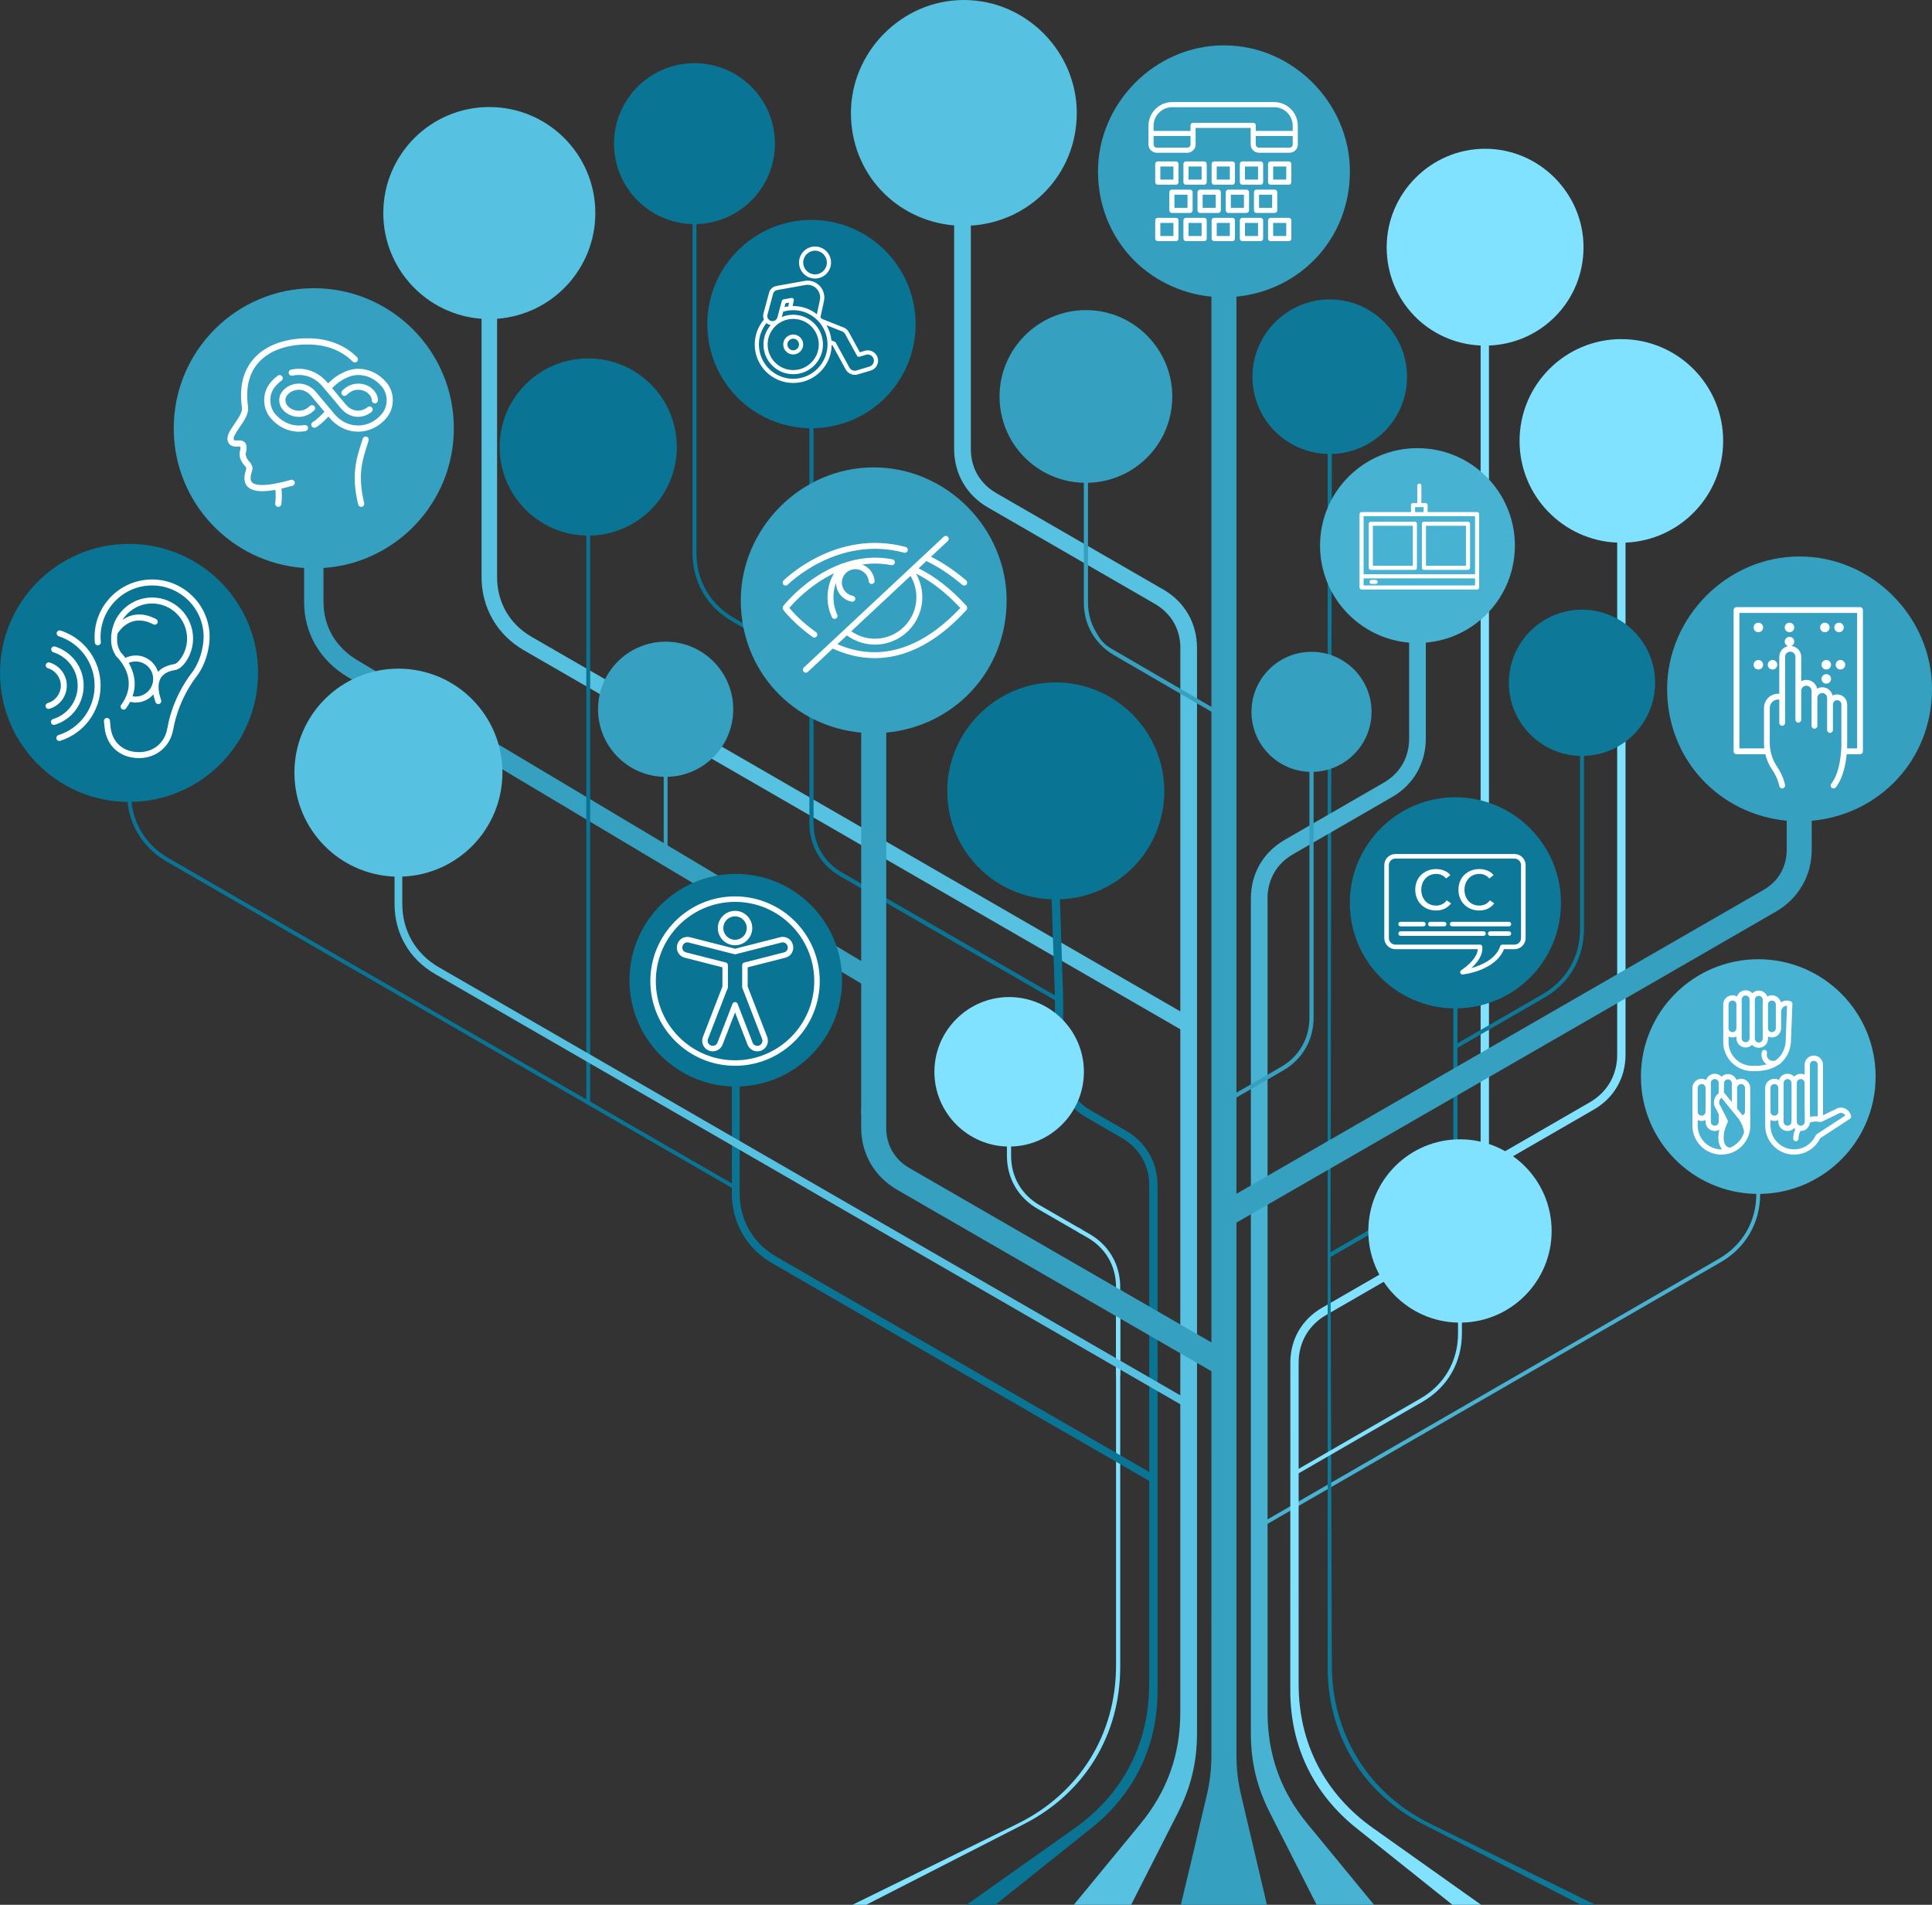
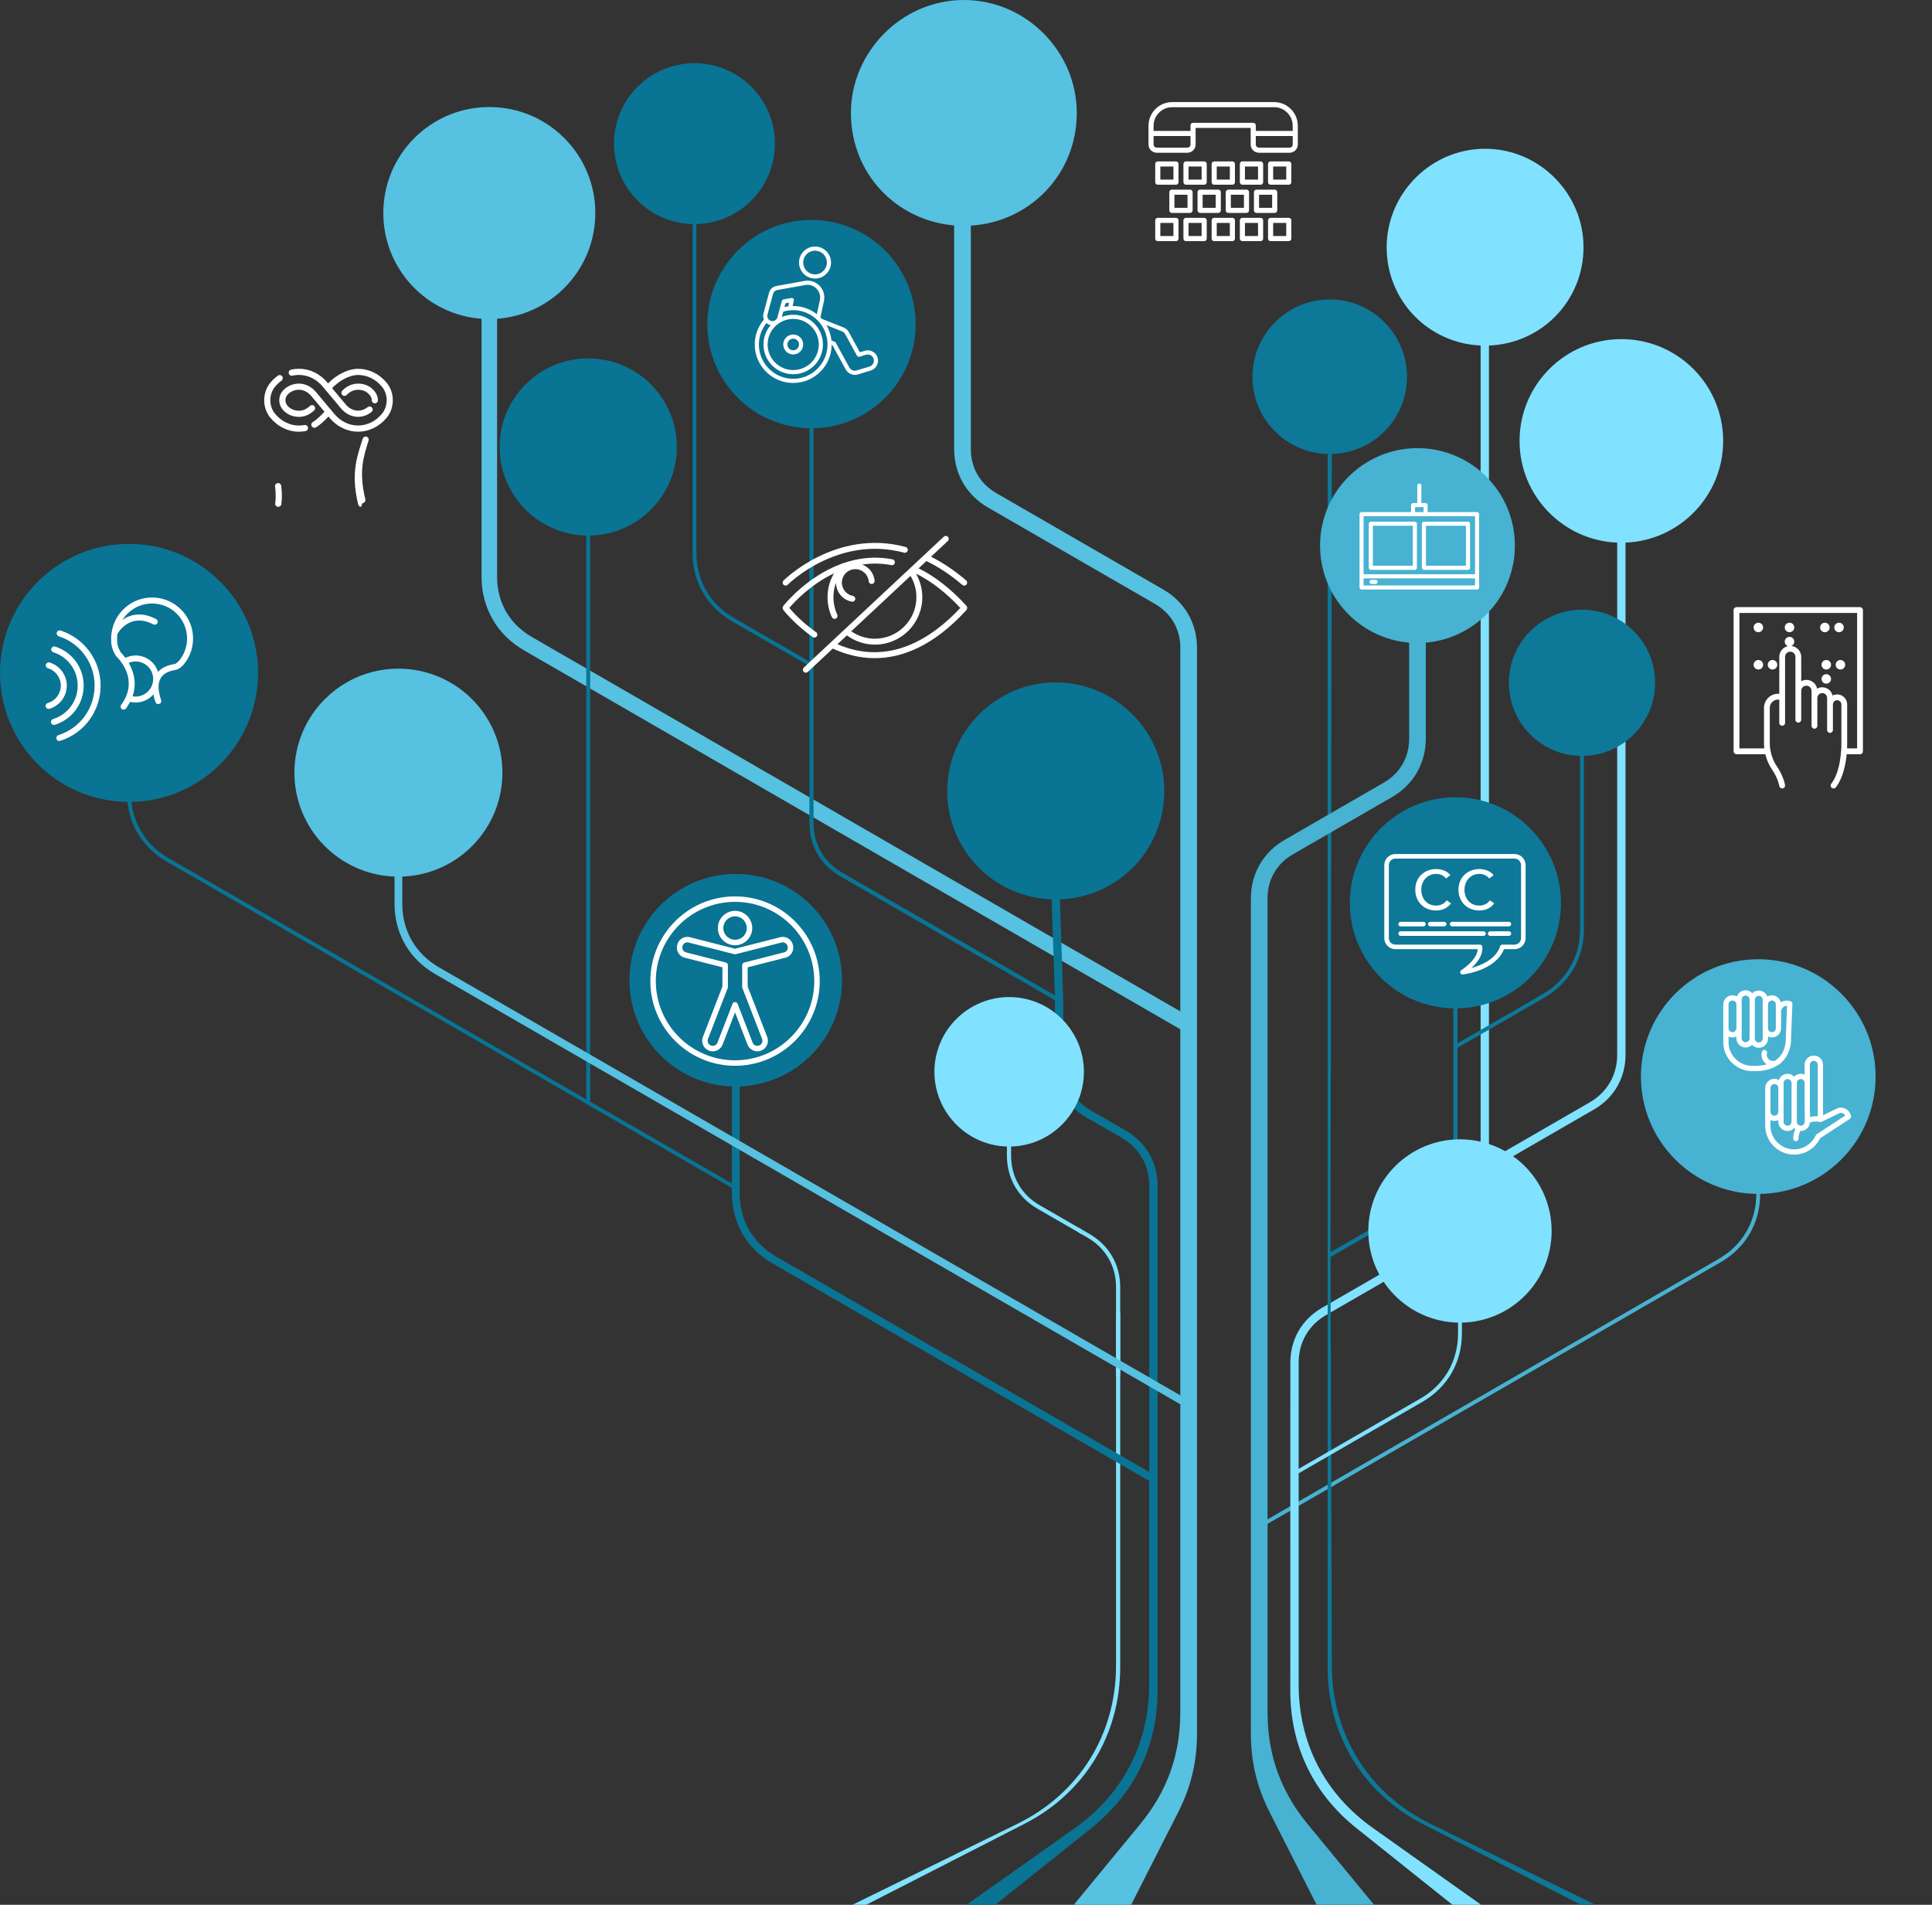
<svg xmlns="http://www.w3.org/2000/svg" id="Layer_1" version="1.1" viewBox="0 0 782.943 771.902">
  <rect x="0" y="0" width="782.943" height="771.902" fill="#333333" stroke="none" />
  <defs>
    <style>
      .st0 {
        fill: #56c1e1;
      }

      .st0, .st1, .st2, .st3, .st4, .st5 {
        fill-rule: evenodd;
      }

      .st6 {
        fill: #fff;
      }

      .st1 {
        fill: #35a0c0;
      }

      .st2 {
        fill: #80e2ff;
      }

      .st3 {
        fill: #0d7898;
      }

      .st4 {
        fill: #097494;
      }

      .st5 {
        fill: #47b2d2;
      }
    </style>
  </defs>
  <path class="st5" d="M712.538,388.722c26.263,0,47.553,21.29,47.553,47.553,0,26-20.867,47.122-46.766,47.543-.007,5.851-1.466,11.297-4.193,16.018-2.732,4.731-6.733,8.726-11.816,11.661l-184.906,106.756-.787-1.356,184.906-106.756c4.846-2.799,8.654-6.594,11.247-11.086,2.583-4.478,3.968-9.656,3.975-15.236-25.899-.421-46.766-21.544-46.766-47.543,0-26.263,21.29-47.553,47.553-47.553Z" />
  <path class="st0" d="M386.67,91.348l-.002.17v90.462c0,4.991,1.251,9.652,3.595,13.711l.005-.004c2.344,4.053,5.752,7.463,10.068,9.954h.014l67.695,39.086-.002.006c3.289,1.899,5.867,4.465,7.616,7.494,1.748,3.029,2.684,6.541,2.684,10.329h-.014l-.014,431.328c-.002,17.217-5.305,32.015-16.238,45.316-8.966,10.908-17.945,21.805-26.924,32.701h23.228c6.263-12.319,13.564-26.678,18.95-37.26,5.341-10.498,7.762-20.592,7.762-32.367v-439.719h-.015c0-5.005-1.246-9.666-3.581-13.71-2.334-4.043-5.745-7.451-10.072-9.95h-.014l-30.932-17.859-17.465-10.084-19.298-11.142.002-.006c-3.296-1.903-5.874-4.465-7.618-7.481v-.013c-1.739-3.016-2.669-6.529-2.669-10.332v-90.551c23.955-1.462,42.932-20.873,42.932-45.669S415.869,0,390.597,0s-45.759,21.149-45.759,45.759,18.398,43.597,41.831,45.589Z" />
  <path class="st2" d="M437.023,499.401l3.695,2.134c3.679,2.124,6.571,5.006,8.537,8.412v.005c1.966,3.406,3.016,7.348,3.016,11.598v36.045h1.691v-36.045c0-4.547-1.131-8.776-3.248-12.445l-.002.002c-2.117-3.667-5.214-6.76-9.149-9.032l-4.54-2.622v1.947Z" />
  <path class="st2" d="M351.027,771.902c20.785-10.644,44.561-22.812,64.024-32.752,24.486-12.505,38.911-36.076,38.911-63.564v-143.45h-1.691v142.85c0,27.88-14.873,51.76-39.894,64.057-22.307,10.963-44.622,21.911-66.937,32.859h5.587Z" />
  <path class="st0" d="M480.393,418.295l-268.055-154.761c-5.446-3.144-9.739-7.432-12.675-12.517v-.013c-2.943-5.096-4.515-10.956-4.515-17.232v-104.591c-22.256-1.611-39.814-20.178-39.814-42.845,0-23.726,19.235-42.962,42.962-42.962s42.962,19.235,42.962,42.962c0,22.668-17.557,41.234-39.814,42.845v104.591c0,5.184,1.27,9.978,3.648,14.101l.006-.004c2.389,4.14,5.908,7.643,10.388,10.23l268.054,154.763-3.148,5.432Z" />
-   <path class="st1" d="M127.162,116.794c31.347,0,56.758,25.411,56.758,56.758,0,30.024-23.312,54.598-52.823,56.619v13.678c0,5,1.235,9.595,3.527,13.562v.017c2.333,4.043,5.787,7.488,10.168,10.102l124.174,74.123v-26.846c-14.766-.416-26.609-12.517-26.609-27.383,0-15.13,12.267-27.395,27.396-27.395s27.395,12.265,27.395,27.395c0,14.867-11.843,26.967-26.608,27.383v27.786l86.246,51.483-4.026,6.731-211.996-126.545c-5.52-3.295-9.912-7.7-12.925-12.92l-.007.005c-2.989-5.177-4.603-11.107-4.603-17.497v-13.678c-29.511-2.021-52.823-26.595-52.823-56.619,0-31.346,25.411-56.758,56.758-56.758Z" />
  <path class="st4" d="M51.688,324.977c.472,4.512,1.839,8.727,4.008,12.482v.003c2.731,4.731,6.732,8.723,11.816,11.659l229.077,132.257v2.167c0,6.006,1.497,11.601,4.301,16.453v.007c2.799,4.848,6.897,8.941,12.102,11.945l152.719,88.174-.007,82.448c-.002,23.866-10.61,44.395-30.075,58.204-14.636,10.383-29.279,20.755-43.924,31.125h11.648c12.586-10.048,26.873-21.455,38.909-31.063,17.544-14.005,26.842-33.331,26.842-55.778v-204.656h-.005c0-4.7-1.17-9.075-3.358-12.863-2.189-3.791-5.391-6.989-9.457-9.338h-.007l-14.277-8.242c-3.542-2.045-6.327-4.825-8.226-8.111l-.002.002c-1.89-3.274-2.897-7.075-2.897-11.177v-25.347l-1.332-40.872c23.505-.89,42.286-19.937,42.286-43.942s-19.687-43.977-43.977-43.977-43.977,19.971-43.977,43.977,18.783,43.052,42.288,43.942l1.33,38.92-46.907-27.083-39.344-22.715c-3.676-2.122-6.567-5.004-8.534-8.412-1.966-3.406-3.016-7.351-3.016-11.603v-63.618l.392-.679-.392-.226v-95.506c22.921-.451,41.365-19.028,41.365-42.2s-18.898-42.211-42.21-42.211-42.211,19.04-42.211,42.211,18.444,41.749,41.365,42.2v94.53l-30.556-17.642c-4.846-2.797-8.654-6.594-11.247-11.085v-.002c-2.592-4.49-3.975-9.685-3.975-15.28V90.806c17.644-.419,31.818-14.852,31.818-32.596,0-18.007-14.598-32.605-32.605-32.605s-32.606,14.598-32.606,32.605c0,17.744,14.174,32.178,31.819,32.596v133.247c0,5.871,1.459,11.334,4.192,16.066h.001c2.733,4.731,6.733,8.726,11.816,11.659l31.343,18.097v63.687c0,4.545,1.13,8.774,3.248,12.441,2.115,3.664,5.214,6.76,9.154,9.034l87.09,50.281v25.356c0,4.688,1.172,9.063,3.363,12.859v.007c2.186,3.786,5.391,6.984,9.467,9.338l14.272,8.24v.002c3.547,2.05,6.334,4.827,8.228,8.108,1.897,3.284,2.908,7.082,2.908,11.175h-.007l-.009,116.094-151.147-87.265c-4.721-2.727-8.433-6.427-10.96-10.802h-.002c-2.52-4.365-3.866-9.426-3.866-14.887v-43.276c23.061-.828,41.502-19.781,41.502-43.044,0-23.792-19.286-43.078-43.076-43.078s-43.076,19.286-43.076,43.078c0,23.264,18.441,42.216,41.503,43.044v39.298l-57.427-33.156v-229.372c19.465-.42,35.116-16.329,35.116-35.896,0-19.83-16.076-35.906-35.906-35.906s-35.906,16.076-35.906,35.906c0,19.567,15.654,35.478,35.121,35.896v228.463l-169.288-97.739c-4.842-2.796-8.651-6.594-11.245-11.089l-.001.001c-2.029-3.516-3.319-7.466-3.781-11.703,28.426-.523,51.31-23.726,51.31-52.278,0-28.878-23.412-52.29-52.291-52.29S0,243.816,0,272.695c0,28.678,23.087,51.96,51.688,52.282Z" />
  <path class="st2" d="M549.718,740.86c12.96,10.349,25.925,20.695,38.889,31.041h11.635c-14.403-10.218-30.441-21.596-43.894-31.142-19.467-13.811-30.073-34.347-30.073-58.209v-130.371c0-4.093,1.014-7.893,2.908-11.175,1.897-3.286,4.683-6.064,8.223-8.108h.007l53.164-30.688-.002-.002c4.068-2.349,7.271-5.549,9.46-9.34,2.193-3.798,3.363-8.171,3.363-12.861v-5.822l35.754-20.647,6.767-3.908c4.073-2.351,7.279-5.549,9.465-9.335v-.007c2.193-3.798,3.363-8.171,3.363-12.859v-207.532c22-.887,39.564-19,39.564-41.217,0-22.784-18.47-41.253-41.252-41.253s-41.255,18.469-41.255,41.253c0,22.217,17.564,40.329,39.564,41.217v207.532c0,4.104-1.009,7.903-2.899,11.177h-.002c-1.897,3.286-4.681,6.063-8.223,8.106l-40.843,23.589V140.024c21.304-.822,38.322-18.086,38.322-39.853s-17.858-39.886-39.887-39.886-39.885,18.162-39.885,39.886,16.884,38.893,38.069,39.844v339.991c0,4.107-1.009,7.907-2.901,11.184-1.894,3.281-4.678,6.054-8.223,8.101h-.007l-18.398,10.617-34.763,20.07v.002c-4.071,2.351-7.274,5.549-9.46,9.333-2.189,3.789-3.356,8.163-3.356,12.866l-.024,132.892c-.005,22.453,9.29,41.777,26.832,55.788Z" />
  <path class="st3" d="M538.034,183.966l-.005,491.811c-.003,27.48,14.406,51.035,38.873,63.547,21.253,10.87,42.515,21.724,63.778,32.577h5.869c-22.312-10.944-44.623-21.89-66.927-32.852-25.019-12.299-39.799-36.182-39.889-64.054l-.54-165.603,39.052-22.543c3.939-2.275,7.037-5.367,9.154-9.032l.002.002c2.117-3.667,3.246-7.898,3.246-12.445v-40.76l35.232-20.34v-.002c5.087-2.937,9.087-6.929,11.818-11.658v-.002c2.731-4.731,4.19-10.194,4.19-16.064v-70.222c16.004-.416,28.849-13.52,28.849-29.623,0-16.366-13.268-29.634-29.636-29.634s-29.633,13.268-29.633,29.634c0,16.103,12.844,29.207,28.846,29.623v70.222c0,5.597-1.383,10.792-3.973,15.282h-.002c-2.595,4.494-6.403,8.293-11.242,11.086h-.005l-34.445,19.889v-14.174c23.237-.452,41.934-19.283,41.934-42.767s-19.154-42.78-42.779-42.78-42.778,19.294-42.778,42.78,18.697,42.315,41.934,42.767v56.745c0,4.25-1.05,8.192-3.018,11.598v.005c-1.966,3.408-4.856,6.288-8.532,8.412l-38.215,22.058.533-323.481c16.908-.449,30.475-14.153,30.475-31.31s-14.021-31.32-31.319-31.32-31.322,14.164-31.322,31.32,13.566,30.861,30.475,31.31Z" />
  <path class="st5" d="M533.564,771.902h23.27c-8.825-10.725-18.782-22.827-26.909-32.709-10.94-13.301-16.248-28.114-16.248-45.335v-329.841h-.014c.002-3.789.935-7.3,2.686-10.328,1.753-3.036,4.327-5.603,7.602-7.495h.014l27.488-15.87,12.691-7.327c4.327-2.497,7.738-5.907,10.072-9.95v-.015c2.344-4.058,3.595-8.716,3.595-13.697v-38.917c20.221-1.716,36.101-18.67,36.101-39.334,0-21.804-17.676-39.48-39.48-39.48s-39.48,17.676-39.48,39.48c0,20.665,15.877,37.618,36.1,39.334v38.917c0,3.808-.928,7.322-2.665,10.334l-.007-.004c-1.748,3.029-4.327,5.596-7.616,7.495l-40.181,23.197.005.006c-4.336,2.505-7.747,5.91-10.075,9.944-2.334,4.042-3.583,8.703-3.583,13.709h-.012v338.32c0,11.758,2.409,21.828,7.731,32.312,5.357,10.551,12.627,24.869,18.915,37.253Z" />
-   <path class="st1" d="M348.998,296.893v152.456l-.079-.046v1.942l.079.045v5.7c0,5.274,1.332,10.218,3.825,14.538,2.483,4.301,6.104,7.924,10.692,10.577l-.005.007,127.422,73.569-.017,155.608c-.002,5.702-.56,10.57-1.849,16.121-3.443,14.841-6.981,29.668-10.521,44.491h34.871c-3.64-15.472-8.007-34.032-10.449-44.422-1.323-5.626-1.895-10.558-1.895-16.332v-215.694l179.168-103.257,39.447-22.776c4.571-2.638,8.187-6.259,10.677-10.57l.009.005c2.495-4.32,3.825-9.268,3.825-14.556v-11.678c27.332-2.489,48.744-24.634,48.744-53.444s-24.029-53.672-53.671-53.672-53.671,24.909-53.671,53.672,21.264,50.796,48.459,53.419v11.703c0,3.508-.849,6.732-2.44,9.485v.02c-1.591,2.756-3.961,5.105-7.003,6.861l-213.544,123.105v-39.026l11.799-6.815,7.061-4.076c3.935-2.272,7.035-5.365,9.152-9.032v.002c2.117-3.667,3.248-7.898,3.248-12.442v-99.589c13.045-.446,23.486-11.162,23.486-24.317,0-13.437-10.893-24.333-24.333-24.333s-24.33,10.895-24.33,24.333c0,13.157,10.441,23.872,23.486,24.317v99.589c0,4.248-1.05,8.192-3.016,11.598v.003c-1.966,3.406-4.856,6.288-8.537,8.412l-18.016,10.402V120.223c25.813-2.546,45.977-23.459,45.977-50.796s-22.854-51.047-51.047-51.047-51.047,23.711-51.047,51.047,20.166,48.251,45.977,50.796v166.239l-24.634-14.354-13.069-7.607-2.612-1.51c-3.679-2.123-4.722-3.861-6.688-7.27v-.004c-1.968-3.406-3.018-7.349-3.018-11.599v-48.469c18.941-.45,34.156-15.802,34.156-34.989s-15.669-35-35.001-35-35,15.812-35,35,15.217,34.54,34.156,34.989v48.469c0,4.547,1.129,8.777,3.248,12.445v-.001c2.117,3.664,5.217,6.757,9.154,9.032l39.308,22.811v255.595l-81.625-47.127-40.726-23.515h-.019c-3.023-1.744-5.386-4.093-6.984-6.86-1.591-2.755-2.44-5.987-2.44-9.508v-160.098c27.373-2.557,48.797-24.733,48.797-53.627s-24.117-53.864-53.865-53.864-53.865,24.971-53.865,53.864,21.423,51.07,48.794,53.627Z" />
  <path class="st2" d="M438.243,498.157l-16.944-9.78c-3.679-2.124-6.57-5.006-8.537-8.412v-.002c-1.966-3.406-3.016-7.35-3.016-11.598v-36.048h-1.691v36.048c0,4.545,1.131,8.776,3.248,12.443h0c2.117,3.664,5.217,6.76,9.151,9.029l11.754,6.786,6.035,3.483v-1.947Z" />
  <path class="st0" d="M480.467,570.308l-304.178-175.616.002-.002c-5.209-3.009-9.308-7.102-12.104-11.943v-.007c-2.802-4.855-4.3-10.45-4.3-16.453v-11.055c-22.549-.829-40.577-19.367-40.577-42.118,0-23.279,18.872-42.15,42.149-42.15s42.151,18.871,42.151,42.15c0,22.752-18.027,41.29-40.577,42.118v11.055c0,5.461,1.348,10.519,3.866,14.887h.004c2.528,4.38,6.237,8.08,10.952,10.802h.006l304.175,175.616-1.571,2.717Z" />
  <path class="st2" d="M408.962,464.633c16.683,0,30.291-13.61,30.291-30.293s-13.607-30.291-30.291-30.291-30.293,13.607-30.293,30.291,13.607,30.293,30.293,30.293Z" />
  <path class="st2" d="M591.653,461.696c20.515,0,37.146,16.628,37.146,37.143,0,20.252-16.207,36.715-36.359,37.134v4.391c0,5.87-1.459,11.33-4.191,16.064-2.734,4.731-6.736,8.726-11.818,11.66l-51.444,29.705-.787-1.359,51.444-29.702c4.846-2.798,8.654-6.594,11.247-11.086,2.59-4.487,3.975-9.685,3.975-15.282v-4.391c-20.152-.419-36.356-16.882-36.356-37.134,0-20.515,16.628-37.143,37.144-37.143Z" />
  <g>
    <path class="st6" d="M297.875,363.25c-18.927,0-34.325,15.398-34.325,34.325s15.399,34.326,34.325,34.326,34.326-15.398,34.326-34.326-15.399-34.325-34.326-34.325ZM297.875,429.679c-17.701,0-32.103-14.402-32.103-32.104s14.402-32.103,32.103-32.103,32.104,14.402,32.104,32.103-14.402,32.104-32.104,32.104Z" />
    <path class="st6" d="M297.875,383.061c3.846,0,6.974-3.128,6.974-6.973s-3.128-6.974-6.974-6.974-6.973,3.128-6.973,6.974,3.128,6.973,6.973,6.973ZM297.875,371.336c2.621,0,4.752,2.132,4.752,4.752s-2.131,4.751-4.752,4.751-4.751-2.131-4.751-4.751,2.131-4.752,4.751-4.752Z" />
    <path class="st6" d="M321.339,382.986l-.043-.17c-.475-1.859-2.147-3.158-4.067-3.158-.349,0-.698.044-1.033.13l-18.32,4.671-18.319-4.671c-.337-.086-.685-.13-1.033-.13-1.921,0-3.593,1.299-4.069,3.163l-.041.165c-.572,2.24.787,4.528,3.027,5.1l15.321,3.907v7.785c-.017.039-.035.078-.051.119l-7.866,20.314c-.412,1.065-.384,2.228.079,3.276.463,1.047,1.304,1.851,2.367,2.262.43.167.882.262,1.345.284.067.003.134.004.2.004,1.767,0,3.355-1.079,3.995-2.733l5.046-13.03,5.047,13.03c.665,1.718,2.364,2.819,4.194,2.73.462-.022.915-.117,1.344-.283,1.062-.412,1.903-1.215,2.369-2.265.462-1.048.489-2.211.078-3.274l-7.865-20.307c-.015-.041-.033-.081-.052-.124v-7.787l15.32-3.906c1.085-.277,1.998-.96,2.57-1.924.572-.964.735-2.091.459-3.176ZM318.969,385.028c-.269.454-.698.775-1.208.905l-16.156,4.12c-.493.125-.837.569-.837,1.077v8.909c0,.17.039.337.114.489.003.007.082.166.086.173l7.867,20.313c.198.511.183,1.071-.038,1.574-.225.506-.628.893-1.139,1.091-.206.079-.422.125-.643.135-.915.044-1.702-.487-2.019-1.312l-6.083-15.706c-.166-.427-.577-.71-1.036-.71s-.87.282-1.036.71l-6.082,15.707c-.318.824-1.107,1.356-2.02,1.311-.222-.01-.439-.056-.643-.136-.51-.198-.914-.585-1.137-1.089-.224-.505-.237-1.065-.039-1.575l7.864-20.308.085-.167c.078-.155.118-.326.118-.5v-8.909c0-.508-.344-.951-.837-1.077l-16.157-4.12c-1.054-.269-1.692-1.345-1.423-2.401l.041-.164c.224-.875,1.011-1.487,1.915-1.487.163,0,.326.021.484.061l18.593,4.741c.18.046.369.046.549,0l18.596-4.742c1.028-.264,2.133.393,2.396,1.421l.042.168c0,.001.001.002.001.004.13.509.053,1.04-.216,1.494Z" />
  </g>
  <g>
-     <path class="st6" d="M84.841,255.842c-1.266-12.793-12.732-22.177-25.493-20.904-6.197.613-11.784,3.602-15.733,8.417-3.948,4.815-5.785,10.879-5.171,17.076.065.667.682,1.154,1.327,1.087.667-.066,1.154-.66,1.087-1.327-.55-5.551,1.095-10.985,4.633-15.299,3.538-4.314,8.543-6.992,14.096-7.541,11.435-1.132,21.706,7.268,22.84,18.729.548,5.545-1.514,12.625-4.927,16.869-7.375,9.843-9.263,19.727-9.585,21.749-.049.104-.084.216-.102.335-.902,5.861-5.489,9.762-11.444,9.762-.066,0-.133,0-.2-.001-6.401-.095-10.761-4.035-11.379-10.283l-.246-2.489c-.065-.666-.669-1.151-1.327-1.087-.667.066-1.154.66-1.087,1.327l.246,2.488c.738,7.462,6.138,12.356,13.757,12.47.077.001.153.001.23.001,6.975,0,12.582-4.671,13.789-11.47.058-.117.097-.244.115-.38.014-.105,1.48-10.699,9.149-20.934,3.809-4.733,6.04-12.38,5.426-18.596Z" />
    <path class="st6" d="M46.954,265.766c.059.093.132.181.212.255.128.117,1.161,1.09,2.256,2.699.015.027.016.057.033.083.02.031.052.048.075.077,2.306,3.465,4.765,9.71-.421,16.765-.397.539-.281,1.299.258,1.695.217.159.469.236.718.236.373,0,.74-.171.978-.494.665-.905,1.21-1.799,1.669-2.68.677.163,1.366.279,2.072.291.053.001.107.001.161.001,2.864,0,5.441-1.278,7.193-3.294.193.985.468,2.018.838,3.106.214.634.9.974,1.539.757.634-.216.974-.905.757-1.539-1.31-3.853-1.374-6.842-.19-8.886,1.432-2.469,4.389-3.043,5.81-3.319l.405-.081c2.371-.516,4.322-3.753,4.527-4.103,1.567-2.585,2.396-5.557,2.396-8.596,0-9.155-7.449-16.604-16.604-16.604-8.296,0-15.169,6.121-16.391,14.081-.011.058-.024.112-.026.17-.11.771-.187,1.552-.187,2.353,0,1.747,0,3.922,1.922,7.026ZM54.963,282.27c-.039,0-.079-.001-.12-.001-.383-.006-.76-.047-1.132-.113,1.922-5.47.327-10.271-1.546-13.525.915-.391,1.902-.593,2.915-.58,1.899.031,3.672.801,4.992,2.166,1.321,1.365,2.03,3.162,1.998,5.061-.065,3.88-3.242,6.992-7.108,6.992ZM61.635,244.562c7.818,0,14.179,6.36,14.179,14.178,0,2.595-.707,5.132-2.055,7.354-.651,1.11-1.999,2.766-2.957,2.975l-.352.07c-1.385.269-4.333.862-6.411,3.112-.44-1.378-1.187-2.65-2.222-3.721-1.771-1.831-4.148-2.863-6.696-2.905-1.491-.017-2.957.317-4.293.959-.85-1.154-1.592-1.928-1.888-2.22-1.483-2.446-1.483-4.061-1.483-5.623,0-.657.06-1.298.147-1.931.8-1.338,5.597-8.456,14.537-3.789.591.309,1.327.081,1.637-.513.309-.594.079-1.327-.514-1.636-6.07-3.17-10.62-1.776-13.617.334,2.513-3.983,6.941-6.642,11.987-6.642Z" />
    <path class="st6" d="M27.076,277.842c0-4.292-2.873-8.147-6.986-9.374-.649-.193-1.318.175-1.509.816-.192.642.173,1.317.815,1.509,3.094.922,5.254,3.821,5.254,7.049,0,3.25-2.18,6.154-5.303,7.061-.643.187-1.013.861-.825,1.504.154.53.638.875,1.164.875.111,0,.225-.016.339-.049,4.151-1.207,7.051-5.069,7.051-9.391Z" />
    <path class="st6" d="M33.908,277.842c0-7.272-4.656-13.636-11.585-15.836-.642-.203-1.322.151-1.523.789-.203.638.15,1.321.789,1.523,5.917,1.879,9.893,7.314,9.893,13.524,0,6.258-4.013,11.706-9.986,13.556-.639.198-.998.878-.799,1.517.161.521.641.854,1.158.854.118,0,.239-.018.359-.055,6.994-2.167,11.694-8.546,11.694-15.873Z" />
    <path class="st6" d="M24.549,255.522c-.641-.206-1.322.142-1.529.779-.207.637.142,1.321.778,1.528,8.7,2.827,14.545,10.87,14.545,20.013,0,9.214-5.9,17.276-14.68,20.063-.638.203-.991.884-.789,1.523.163.517.641.847,1.156.847.121,0,.245-.019.367-.057,9.792-3.107,16.371-12.099,16.371-22.375,0-10.197-6.518-19.167-16.219-22.32Z" />
  </g>
  <g>
    <path class="st6" d="M330.293,112.877c3.577,0,6.487-2.911,6.487-6.488s-2.91-6.487-6.487-6.487-6.488,2.91-6.488,6.487,2.911,6.488,6.488,6.488ZM330.293,101.588c2.647,0,4.8,2.153,4.8,4.8s-2.153,4.801-4.8,4.801-4.801-2.154-4.801-4.801,2.154-4.8,4.801-4.8Z" />
    <path class="st6" d="M355.665,144.948c-.321-1.067-1.042-1.946-2.029-2.477-.988-.53-2.119-.644-3.184-.325l-1.999.601-4.482-8.195c-.012-.023-.03-.051-.047-.077-.098-.163-.204-.317-.313-.453-.077-.102-.158-.201-.251-.3-.064-.068-.132-.132-.188-.183-.495-.469-1.091-.813-1.728-.996l-8.249-3.274c-.037-.015-.076-.011-.114-.02-.197-.222-.389-.449-.599-.659.002-.009.009-.015.011-.024l1.413-6.579c.382-1.779.045-3.605-.949-5.142-.993-1.538-2.52-2.595-4.3-2.977-1.012-.218-2.048-.2-3.016.044l-10.782,1.932c-.048.005-.094.013-.14.023l.122.834-.21-.819c-.042.007-.051.011-.091.024-.197.042-.39.094-.561.161-.083.031-.161.068-.285.127-.121.058-.24.116-.343.18-.12.072-.231.154-.334.234-.08.061-.158.121-.243.196-.112.103-.215.214-.342.36-.047.053-.092.105-.133.161-.111.147-.208.303-.306.482-.012.019-.055.096-.064.116-.152.306-.262.619-.312.877l-2.229,8.258c-.223.825-.143,1.677.19,2.454-2.395,2.817-3.72,6.369-3.72,10.084,0,8.598,6.995,15.593,15.593,15.593,8.53,0,15.474-6.887,15.582-15.392l.344.137,5.364,9.806c.087.161.191.304.335.497.039.06.08.119.12.167.144.173.305.325.455.454.025.026.097.095.125.118.155.125.323.231.506.341.057.039.114.076.169.105.119.063.245.114.371.161l.374-.759-.249.81c.083.036.167.071.263.101.09.026.182.044.345.075.002,0,.085.018.086.018.119.027.239.052.366.064.086.009.175.007.26.007l.129.001c.063.002.125.004.187.004.077,0,.154-.003.229-.01.134-.012.267-.04.4-.071l.136-.027c.092-.014.184-.031.27-.058l5.246-1.579c2.209-.665,3.466-3.004,2.801-5.214ZM311.015,127.502l2.241-8.311c.034-.169.093-.337.173-.498.002-.003.049-.085.051-.087.049-.091.101-.178.163-.26.001-.001.092-.105.092-.106.056-.065.113-.129.167-.179.041-.036.085-.068.144-.113.055-.043.11-.086.18-.129.059-.037.124-.066.245-.123.03-.015.058-.03.105-.047.101-.04.204-.065.379-.107l11.036-1.977c.774-.193,1.552-.207,2.309-.044,1.338.287,2.488,1.084,3.237,2.243.75,1.16,1.004,2.534.717,3.873l-1.222,5.691c-2.647-2.072-5.97-3.32-9.585-3.32-.08,0-.159.008-.238.01l.485-2.26c.059-.275-.022-.561-.218-.763-.194-.203-.478-.294-.754-.245l-3.217.576c-.322.058-.581.296-.666.61l-1.796,6.654c-.3,1.11-1.444,1.772-2.559,1.47-.534-.144-.983-.49-1.261-.975-.279-.485-.353-1.047-.208-1.582ZM321.448,129.234c5.715,0,10.365,4.649,10.365,10.365s-4.649,10.365-10.365,10.365-10.365-4.649-10.365-10.365,4.649-10.365,10.365-10.365ZM319.457,124.145c-.518.066-1.032.154-1.54.272l.411-1.525,1.454-.26-.325,1.514ZM321.448,153.505c-7.667,0-13.906-6.238-13.906-13.906,0-3.177,1.087-6.222,3.059-8.683.417.354.902.625,1.444.771.093.025.188.038.282.056-1.821,2.112-2.931,4.854-2.931,7.855,0,6.645,5.407,12.052,12.052,12.052s12.052-5.406,12.052-12.052-5.407-12.052-12.052-12.052c-1.639,0-3.2.331-4.626.926l.586-2.173c1.305-.396,2.66-.607,4.04-.607,7.667,0,13.906,6.238,13.906,13.906s-6.238,13.906-13.906,13.906ZM352.377,148.546l-5.289,1.586c-.051.008-.102.016-.15.027l-.105.023c-.058.013-.116.03-.183.035-.066.006-.132.001-.198,0-.004-.001-.089-.003-.093-.003l-.189.002c-.056-.006-.11-.02-.166-.032l-.226-.045c-.03-.006-.062-.01-.083-.017-.028-.008-.054-.021-.081-.033l-.115-.048c-.002-.002-.077-.03-.08-.031-.06-.023-.122-.044-.185-.081-.016-.01-.091-.06-.107-.069-.101-.061-.203-.12-.261-.165-.018-.018-.076-.075-.096-.092-.099-.086-.197-.173-.276-.27-.025-.04-.05-.078-.112-.16-.058-.077-.119-.153-.166-.24l-5.51-10.073c-.094-.173-.245-.307-.428-.38l-1.328-.527c-.236-2.239-.958-4.33-2.042-6.185l5.952,2.362c.03.012.059.021.089.03.387.105.754.315,1.072.618.04.035.079.072.109.103.049.053.093.109.148.18.076.096.143.194.191.273.01.019.024.041.038.063l4.792,8.761c.191.349.599.516.983.404l2.654-.798c1.324-.4,2.715.354,3.111,1.671.397,1.319-.352,2.716-1.671,3.112Z" />
    <path class="st6" d="M321.448,143.644c2.23,0,4.044-1.815,4.044-4.044s-1.815-4.044-4.044-4.044-4.044,1.815-4.044,4.044,1.815,4.044,4.044,4.044ZM321.448,137.242c1.3,0,2.357,1.058,2.357,2.357s-1.058,2.357-2.357,2.357-2.357-1.058-2.357-2.357,1.058-2.357,2.357-2.357Z" />
  </g>
  <g>
    <path class="st6" d="M476.56,65.412h-7.375c-.572,0-1.035.463-1.035,1.035v7.375c0,.571.463,1.035,1.035,1.035h7.375c.572,0,1.035-.463,1.035-1.035v-7.375c0-.571-.463-1.035-1.035-1.035ZM475.526,72.787h-5.305v-5.305h5.305v5.305Z" />
    <path class="st6" d="M487.991,65.412h-7.373c-.572,0-1.035.463-1.035,1.035v7.375c0,.571.463,1.035,1.035,1.035h7.373c.572,0,1.035-.463,1.035-1.035v-7.375c0-.571-.463-1.035-1.035-1.035ZM486.957,72.787h-5.304v-5.305h5.304v5.305Z" />
    <path class="st6" d="M499.423,65.412h-7.374c-.572,0-1.035.463-1.035,1.035v7.375c0,.571.463,1.035,1.035,1.035h7.374c.572,0,1.035-.463,1.035-1.035v-7.375c0-.571-.463-1.035-1.035-1.035ZM498.389,72.787h-5.305v-5.305h5.305v5.305Z" />
    <path class="st6" d="M510.854,65.412h-7.374c-.572,0-1.035.463-1.035,1.035v7.375c0,.571.463,1.035,1.035,1.035h7.374c.572,0,1.035-.463,1.035-1.035v-7.375c0-.571-.463-1.035-1.035-1.035ZM509.82,72.787h-5.305v-5.305h5.305v5.305Z" />
    <path class="st6" d="M522.285,65.412h-7.373c-.572,0-1.035.463-1.035,1.035v7.375c0,.571.463,1.035,1.035,1.035h7.373c.572,0,1.035-.463,1.035-1.035v-7.375c0-.571-.463-1.035-1.035-1.035ZM521.251,72.787h-5.304v-5.305h5.304v5.305Z" />
    <path class="st6" d="M476.56,88.275h-7.375c-.572,0-1.035.463-1.035,1.035v7.374c0,.571.463,1.035,1.035,1.035h7.375c.572,0,1.035-.463,1.035-1.035v-7.374c0-.571-.463-1.035-1.035-1.035ZM475.526,95.649h-5.305v-5.305h5.305v5.305Z" />
    <path class="st6" d="M487.991,88.275h-7.373c-.572,0-1.035.463-1.035,1.035v7.374c0,.571.463,1.035,1.035,1.035h7.373c.572,0,1.035-.463,1.035-1.035v-7.374c0-.571-.463-1.035-1.035-1.035ZM486.957,95.649h-5.304v-5.305h5.304v5.305Z" />
    <path class="st6" d="M499.423,88.275h-7.374c-.572,0-1.035.463-1.035,1.035v7.374c0,.571.463,1.035,1.035,1.035h7.374c.572,0,1.035-.463,1.035-1.035v-7.374c0-.571-.463-1.035-1.035-1.035ZM498.389,95.649h-5.305v-5.305h5.305v5.305Z" />
    <path class="st6" d="M510.854,88.275h-7.374c-.572,0-1.035.463-1.035,1.035v7.374c0,.571.463,1.035,1.035,1.035h7.374c.572,0,1.035-.463,1.035-1.035v-7.374c0-.571-.463-1.035-1.035-1.035ZM509.82,95.649h-5.305v-5.305h5.305v5.305Z" />
    <path class="st6" d="M522.285,88.275h-7.373c-.572,0-1.035.463-1.035,1.035v7.374c0,.571.463,1.035,1.035,1.035h7.373c.572,0,1.035-.463,1.035-1.035v-7.374c0-.571-.463-1.035-1.035-1.035ZM521.251,95.649h-5.304v-5.305h5.304v5.305Z" />
    <path class="st6" d="M473.867,77.878v7.374c0,.571.463,1.035,1.035,1.035h7.375c.572,0,1.035-.463,1.035-1.035v-7.374c0-.571-.463-1.035-1.035-1.035h-7.375c-.572,0-1.035.463-1.035,1.035ZM475.936,78.913h5.305v5.305h-5.305v-5.305Z" />
    <path class="st6" d="M485.299,77.878v7.374c0,.571.463,1.035,1.035,1.035h7.373c.572,0,1.035-.463,1.035-1.035v-7.374c0-.571-.463-1.035-1.035-1.035h-7.373c-.572,0-1.035.463-1.035,1.035ZM487.368,78.913h5.304v5.305h-5.304v-5.305Z" />
    <path class="st6" d="M496.73,77.878v7.374c0,.571.463,1.035,1.035,1.035h7.374c.572,0,1.035-.463,1.035-1.035v-7.374c0-.571-.463-1.035-1.035-1.035h-7.374c-.572,0-1.035.463-1.035,1.035ZM498.799,78.913h5.305v5.305h-5.305v-5.305Z" />
    <path class="st6" d="M508.162,77.878v7.374c0,.571.463,1.035,1.035,1.035h7.373c.572,0,1.035-.463,1.035-1.035v-7.374c0-.571-.463-1.035-1.035-1.035h-7.373c-.572,0-1.035.463-1.035,1.035ZM510.231,78.913h5.304v5.305h-5.304v-5.305Z" />
    <path class="st6" d="M516.338,41.37h-41.311c-5.296,0-9.604,4.308-9.604,9.604v7.582c0,1.843,1.499,3.343,3.343,3.343h12.417c1.844,0,3.343-1.499,3.343-3.343v-4.463c0-.078-.028-.147-.044-.22.017-.073.044-.142.044-.22v-1.819h22.313v6.722c0,1.843,1.499,3.343,3.343,3.343h12.417c1.843,0,3.342-1.499,3.342-3.343v-7.582c0-5.296-4.308-9.604-9.604-9.604ZM482.458,58.556c0,.702-.572,1.274-1.274,1.274h-12.417c-.702,0-1.274-.571-1.274-1.274v-3.428h14.965v3.428ZM483.492,49.764c-.572,0-1.035.463-1.035,1.035v2.26h-14.965v-2.085c0-4.155,3.381-7.535,7.535-7.535h41.311c4.154,0,7.535,3.38,7.535,7.535v2.085h-14.964v-2.26c0-.571-.463-1.035-1.035-1.035h-24.382ZM523.874,58.556c0,.702-.571,1.274-1.273,1.274h-12.417c-.702,0-1.274-.571-1.274-1.274v-3.428h14.964v3.428Z" />
  </g>
  <g>
    <path class="st6" d="M391.629,245.478c-6.261-6.847-12.771-11.928-19.37-15.172l3.156-2.951c4.919,2.372,9.812,5.612,14.553,9.66.226.192.502.286.778.286.338,0,.673-.143.911-.42.429-.503.369-1.259-.133-1.688-4.631-3.954-9.413-7.169-14.236-9.588l6.815-6.372c.483-.452.509-1.21.057-1.692-.452-.483-1.21-.506-1.692-.057l-8.068,7.545c-.002.002-.004.004-.007.006l-4.98,4.657c-.048.038-.091.079-.133.124l-43.537,40.711c-.483.452-.509,1.21-.057,1.692.236.252.555.379.875.379.293,0,.587-.107.817-.323l10.105-9.449c4.823,2.219,10.568,3.884,17.001,3.884,10.866,0,23.664-4.731,37.149-19.479.227-.248.326-.566.308-.878.018-.311-.081-.629-.308-.878ZM368.978,233.375c1.567,2.605,2.392,5.567,2.392,8.645,0,9.27-7.542,16.812-16.812,16.812-3.43,0-6.786-1.063-9.587-3.008l24.008-22.449ZM339.377,261.055l3.819-3.571c3.279,2.41,7.271,3.743,11.362,3.743,10.59,0,19.207-8.616,19.207-19.207,0-3.395-.887-6.662-2.559-9.563,6.088,2.992,12.119,7.659,17.961,13.907-11.269,12.04-28.76,23.816-49.79,14.691Z" />
    <path class="st6" d="M330.035,258.365c.378,0,.75-.178.982-.511.379-.542.247-1.288-.296-1.667-5.662-3.955-9.508-8.227-10.86-9.829,1.867-2.2,8.475-9.427,18.116-14.021-.75,1.282-1.357,2.646-1.79,4.064-.001.002-.002.004-.003.006-.552,1.813-.832,3.702-.832,5.613,0,2.821.597,5.538,1.776,8.076.203.437.635.693,1.087.693.168,0,.34-.036.503-.111.6-.279.861-.99.582-1.59-1.031-2.221-1.554-4.599-1.554-7.069,0-1.674.245-3.328.73-4.915 0-.001,0-.002 0-.004.084-.276.204-.54.303-.812.017.68.115,1.363.313,2.034.837,2.846,3.171,4.953,6.089,5.498.074.014.148.021.221.021.565,0,1.069-.402,1.176-.977.121-.649-.308-1.275-.958-1.397-2.029-.379-3.65-1.843-4.232-3.821-.412-1.397-.255-2.871.442-4.15.697-1.278,1.85-2.21,3.247-2.621,1.397-.413,2.871-.255,4.15.443,1.279.697,2.21,1.85,2.621,3.248.098.332.165.673.198,1.013.063.658.656,1.138,1.306,1.077.658-.064,1.141-.649,1.077-1.307-.047-.492-.143-.983-.284-1.46-.592-2.011-1.931-3.671-3.772-4.674-.312-.17-.635-.309-.962-.434,3.71-.55,7.663-.562,11.814.244.651.127,1.277-.297,1.403-.948.126-.649-.298-1.277-.947-1.403-7.385-1.432-14.174-.477-20.107,1.603-.206.013-.4.091-.578.21-14.29,5.233-23.446,16.902-23.575,17.07-.155.202-.214.439-.225.675-.007.042-.005.083-.008.125.003.041.001.081.007.122.01.237.069.474.225.676.181.235,4.507,5.809,11.93,10.994.208.146.448.216.684.216Z" />
    <path class="st6" d="M318.37,237.302c.31,0,.619-.119.854-.357.199-.203,20.276-20.19,47.163-12.979.637.173,1.294-.207,1.466-.846.172-.639-.207-1.295-.846-1.467-28.219-7.573-49.28,13.399-49.489,13.611-.463.471-.457,1.229.013,1.693.234.23.537.344.841.344Z" />
  </g>
  <g>
    <path class="st6" d="M598.592,207.52h-20.037v-2.834c0-.458-.372-.83-.83-.83h-1.713v-7.066c0-.458-.372-.83-.83-.83s-.83.372-.83.83v7.066h-1.712c-.458,0-.83.372-.83.83v2.834h-20.037c-.458,0-.83.372-.83.83v29.722c0,.458.372.83.83.83h46.819c.458,0,.83-.371.83-.83v-29.722c0-.458-.372-.83-.83-.83ZM573.469,205.516h3.426v2.004h-3.426v-2.004ZM552.602,209.18h45.16v23.535h-45.16v-23.535ZM597.762,237.242h-45.16v-2.866h45.16v2.866Z" />
    <path class="st6" d="M573.379,211.409h-17.859c-.458,0-.83.371-.83.83v17.86c0,.458.372.83.83.83h17.859c.458,0,.83-.372.83-.83v-17.86c0-.458-.372-.83-.83-.83ZM572.549,229.268h-16.2v-16.199h16.2v16.199Z" />
    <path class="st6" d="M594.907,211.409h-17.859c-.458,0-.83.371-.83.83v17.86c0,.458.372.83.83.83h17.859c.458,0,.83-.372.83-.83v-17.86c0-.458-.372-.83-.83-.83ZM594.078,229.268h-16.2v-16.199h16.2v16.199Z" />
    <path class="st6" d="M555.812,236.639h1.645c.458,0,.83-.372.83-.83s-.372-.83-.83-.83h-1.645c-.458,0-.83.372-.83.83s.372.83.83.83Z" />
  </g>
  <g>
    <path class="st6" d="M613.759,346.085h-48.278c-2.477,0-4.492,2.015-4.492,4.491v29.577c0,2.477,2.014,4.492,4.492,4.492h33.396c-.128,2.014-1.542,4.95-6.747,8.571-.347.242-.487.688-.339,1.084.137.364.484.601.866.601.034,0,.067-.002.101-.005.553-.061,13.281-1.545,16.719-10.251h4.282c2.477,0,4.491-2.015,4.491-4.492v-29.577c0-2.477-2.014-4.491-4.491-4.491ZM616.4,380.154c0,1.456-1.185,2.642-2.641,2.642h-4.931c-.399,0-.754.256-.879.635-1.745,5.298-7.691,7.772-11.661,8.857,3.954-3.598,4.637-6.625,4.409-8.67-.053-.468-.449-.822-.92-.822h-34.297c-1.456,0-2.642-1.185-2.642-2.642v-29.577c0-1.456,1.186-2.641,2.642-2.641h48.278c1.456,0,2.641,1.184,2.641,2.641v29.577Z" />
    <path class="st6" d="M575.917,366.603c.745.745,1.631,1.324,2.662,1.738,1.03.414,2.155.621,3.373.621,1.413,0,2.625-.267,3.632-.801,1.008-.534,1.828-1.23,2.459-2.087l-1.782-1.218c-.482.692-1.091,1.218-1.828,1.579-.737.361-1.557.541-2.459.541-.917,0-1.748-.165-2.493-.496-.745-.331-1.377-.786-1.896-1.365-.519-.579-.917-1.26-1.195-2.042-.279-.782-.418-1.625-.418-2.527,0-.872.143-1.696.429-2.47.286-.774.691-1.455,1.218-2.042.526-.587,1.162-1.049,1.907-1.388.745-.338,1.583-.508,2.515-.508.827,0,1.598.177,2.313.53.714.353,1.267.801,1.658,1.342l1.76-1.354c-.301-.406-.662-.763-1.082-1.071-.421-.308-.888-.568-1.399-.779-.511-.211-1.046-.369-1.602-.474-.556-.105-1.105-.158-1.647-.158-1.218,0-2.347.203-3.384.609-1.038.406-1.937.974-2.696,1.703-.76.729-1.354,1.609-1.783,2.64-.429,1.03-.643,2.17-.643,3.418,0,1.233.21,2.365.632,3.395.42,1.03,1.004,1.918,1.749,2.662Z" />
    <path class="st6" d="M593.426,366.603c.745.745,1.631,1.324,2.662,1.738,1.03.414,2.155.621,3.373.621,1.413,0,2.625-.267,3.632-.801,1.008-.534,1.828-1.23,2.459-2.087l-1.782-1.218c-.482.692-1.091,1.218-1.828,1.579-.737.361-1.557.541-2.459.541-.917,0-1.748-.165-2.493-.496-.745-.331-1.377-.786-1.896-1.365-.519-.579-.917-1.26-1.195-2.042-.279-.782-.418-1.625-.418-2.527,0-.872.143-1.696.429-2.47.286-.774.691-1.455,1.218-2.042.526-.587,1.162-1.049,1.907-1.388.745-.338,1.583-.508,2.515-.508.827,0,1.598.177,2.312.53.714.353,1.267.801,1.658,1.342l1.76-1.354c-.301-.406-.662-.763-1.082-1.071-.421-.308-.888-.568-1.399-.779s-1.046-.369-1.602-.474c-.556-.105-1.105-.158-1.647-.158-1.218,0-2.347.203-3.384.609-1.038.406-1.937.974-2.696,1.703-.76.729-1.354,1.609-1.783,2.64-.429,1.03-.643,2.17-.643,3.418,0,1.233.21,2.365.632,3.395.42,1.03,1.004,1.918,1.749,2.662Z" />
    <path class="st6" d="M611.486,377.402h-7.578c-.51,0-.925.414-.925.925s.414.925.925.925h7.578c.51,0,.925-.414.925-.925s-.414-.925-.925-.925Z" />
    <path class="st6" d="M601.199,377.402h-33.596c-.51,0-.925.414-.925.925s.414.925.925.925h33.596c.51,0,.925-.414.925-.925s-.414-.925-.925-.925Z" />
    <path class="st6" d="M567.603,375.406h9.223c.51,0,.925-.414.925-.925s-.414-.925-.925-.925h-9.223c-.51,0-.925.414-.925.925s.414.925.925.925Z" />
    <path class="st6" d="M579.647,373.555c-.51,0-.925.414-.925.925s.414.925.925.925h5.605c.51,0,.925-.414.925-.925s-.414-.925-.925-.925h-5.605Z" />
    <path class="st6" d="M611.486,373.555h-22.999c-.51,0-.925.414-.925.925s.414.925.925.925h22.999c.51,0,.925-.414.925-.925s-.414-.925-.925-.925Z" />
  </g>
  <g>
    <path class="st6" d="M753.769,246.042h-50.05c-.648,0-1.174.526-1.174,1.175v57.246c0,.648.526,1.174,1.174,1.174h11.681c.445,1.851,1.248,4.054,2.702,6.168,2.438,3.542,2.965,6.685,2.969,6.714.091.58.59.994,1.159.994.059,0,.121-.004.181-.014.641-.1,1.08-.701.98-1.341-.024-.148-.597-3.675-3.356-7.684-2.946-4.279-2.835-9.152-2.833-9.238v-14.361c0-1.872,1.523-3.396,3.395-3.396.155,0,.307.021.459.042v9.409c0,.648.526,1.174,1.174,1.174s1.174-.525,1.174-1.174v-10.349c-0-.005 0-.01,0-.016v-16.381c0-1.155.94-2.095,2.096-2.095,1.155,0,2.095.94,2.095,2.095v25.48c0,.649.526,1.175,1.174,1.175s1.174-.526,1.174-1.175v-11.707c0-1.155.94-2.095,2.095-2.095,1.156,0,2.096.94,2.096,2.095v14.166c0,.649.526,1.175,1.174,1.175s1.174-.526,1.174-1.175v-11.285c0-1.091.887-1.978,1.977-1.978s1.978.887,1.978,1.978v12.98c0,.649.526,1.175,1.174,1.175s1.174-.526,1.174-1.175v-10.351c0-.946.77-1.717,1.717-1.717s1.717.77,1.717,1.717v16.229c-.006,1.584-.213,10.947-4.108,15.917-.4.51-.31,1.248.2,1.649.215.168.47.25.723.25.349,0,.694-.154.925-.45,2.964-3.782,4.026-9.52,4.404-13.425h5.405c.648,0,1.174-.525,1.174-1.174v-57.246c0-.648-.526-1.175-1.174-1.175ZM752.595,303.288h-4.066c.047-1.07.04-1.776.038-1.885v-15.936c0-2.241-1.823-4.065-4.065-4.065-.665,0-1.283.176-1.838.46-.445-1.915-2.157-3.35-4.205-3.35-.753,0-1.451.211-2.068.55-.415-2.023-2.209-3.549-4.353-3.549-.761,0-1.468.21-2.095.549v-9.879c0-2.298-1.759-4.171-3.997-4.398.692-.293,1.177-.978,1.177-1.777,0-1.065-.863-1.928-1.928-1.928s-1.928.863-1.928,1.928c0,.855.56,1.572,1.331,1.824-2.02.418-3.542,2.209-3.542,4.351v14.987c-.153-.012-.304-.042-.459-.042-3.167,0-5.743,2.577-5.743,5.744v14.321c-.003.084-.023.88.121,2.093h-10.084v-54.897h47.702v54.897Z" />
    <circle class="st6" cx="712.58" cy="254.274" r="1.928" />
    <circle class="st6" cx="725.196" cy="254.274" r="1.928" />
    <circle class="st6" cx="739.532" cy="254.274" r="1.928" />
    <circle class="st6" cx="745.267" cy="254.274" r="1.928" />
    <circle class="st6" cx="712.58" cy="269.387" r="1.928" />
    <circle class="st6" cx="718.315" cy="269.387" r="1.928" />
    <circle class="st6" cx="740.106" cy="269.387" r="1.928" />
    <circle class="st6" cx="745.84" cy="269.387" r="1.928" />
    <circle class="st6" cx="740.106" cy="275.121" r="1.928" />
  </g>
  <g>
    <path class="st6" d="M722.176,430.311c.008-.011.01-.024.018-.035.051-.049.108-.091.157-.141,3.641-3.684,3.454-8.546,3.444-8.658l.584-14.668c.019-.459-.259-.879-.689-1.042-.521-.198-1.05-.298-1.572-.298-.899,0-1.733.272-2.434.731-.39-1.646-1.863-2.879-3.627-2.879-.67,0-1.291.192-1.835.502-.539-1.401-1.89-2.402-3.479-2.402-1.015,0-1.935.41-2.609,1.07-.682-.731-1.646-1.195-2.722-1.195-1.629,0-3.003,1.055-3.512,2.514-.539-.302-1.151-.489-1.812-.489-2.059,0-3.736,1.676-3.736,3.735v9.62c0,.05.013.096.015.145-0.0.011-.006.02-.006.031v5.475c0,6.45,5.235,11.698,11.68,11.723.003 0.0.005.002.007.002.344.012.682.018,1.015.018,3.854,0,7.008-.826,9.441-2.439.644-.303,1.22-.75,1.672-1.32ZM718.057,405.459c.88,0,1.597.716,1.597,1.596v9.62c0,.88-.717,1.597-1.597,1.597-.817,0-1.485-.619-1.578-1.411v-9.992c.093-.792.761-1.41,1.578-1.41ZM712.743,403.559c.88,0,1.597.716,1.597,1.597v1.713c-.003.063-.019.122-.019.186v9.62c0,.064.016.123.019.186v4.011c0,.88-.716,1.597-1.597,1.597s-1.596-.716-1.596-1.597v-15.716c0-.88.715-1.597,1.596-1.597ZM707.412,403.435c.88,0,1.597.716,1.597,1.597v15.716c0,.88-.717,1.597-1.597,1.597s-1.596-.716-1.596-1.597v-4c0-.025.007-.048.007-.072v-9.62c0-.025-.007-.048-.007-.072v-1.952c0-.88.715-1.597,1.596-1.597ZM700.491,407.055c0-.88.716-1.596,1.597-1.596.856,0,1.551.678,1.589,1.524v9.765c-.039.846-.734,1.525-1.589,1.525-.88,0-1.597-.716-1.597-1.597v-9.62ZM710.123,431.914c-.006-0-.013.003-.019.003-.006-0-.012-.004-.018-.004-5.285,0-9.586-4.301-9.586-9.586v-2.283c.484.229,1.018.368,1.589.368.57,0,1.105-.139,1.589-.368v.705c0,2.06,1.675,3.736,3.735,3.736,1.016,0,1.935-.41,2.61-1.07.682.731,1.646,1.195,2.722,1.195,2.059,0,3.736-1.676,3.736-3.736v-.823c.481.226,1.012.362,1.578.362,2.059,0,3.736-1.676,3.736-3.736v-6.736c0-.004.002-.007.002-.01,0-1.31,1.1-2.391,2.413-2.321l-.548,13.873c.002.041.137,4.166-2.848,7.168-.408.41-.868.768-1.353,1.102-.323.129-.671.202-1.04.187-.677-.026-1.302-.314-1.763-.811-.46-.497-.699-1.143-.673-1.821.006-.176.032-.351.075-.521.145-.573-.202-1.155-.775-1.299-.572-.147-1.154.202-1.299.774-.079.316-.126.641-.138.966-.049,1.248.392,2.439,1.24,3.356.271.293.582.53.909.741-1.697.465-3.648.672-5.87.591Z" />
-     <path class="st6" d="M709.293,450.519v-9.62c0-2.06-1.676-3.736-3.736-3.736-.67,0-1.291.192-1.835.502-.539-1.401-1.89-2.401-3.478-2.401-1.016,0-1.936.41-2.61,1.069-.682-.73-1.646-1.194-2.722-1.194-1.629,0-3.003,1.055-3.512,2.513-.539-.302-1.151-.489-1.812-.489-2.059,0-3.736,1.676-3.736,3.736v9.62c0,.05.013.097.015.146-0.0.013-.007.024-.007.037v5.475c0,6.463,5.256,11.72,11.718,11.725.001,0,.001 0.0.002 0.0.001,0,.002-0.0.003-0s.002 0.0.003 0c.001,0,.001-0.0.002-0.0.025,0,.049-.004.074-.004l.12.004h.03c.028,0,.052-.014.08-.016,1.263-.034,2.473-.268,3.607-.672.217-.009.407-.091.572-.21,4.242-1.766,7.234-5.953,7.234-10.828v-5.475c0-.036-.017-.067-.021-.103.001-.027.008-.053.008-.08ZM705.557,439.301c.88,0,1.597.717,1.597,1.597v9.62c0,.561-.393,1.188-.971,1.452-.001-.001-.006-.008-.007-.009l-2.216-2.72v-8.133c.003-.032.019-.06.019-.093v-.303c.093-.792.761-1.411,1.578-1.411ZM700.244,437.402c.88,0,1.597.716,1.597,1.596v1.714c-.003.063-.019.122-.019.186v5.719l-3.062-3.758c-.04-.049-.091-.084-.138-.125l.026-3.738c.001-.879.717-1.594,1.597-1.594ZM694.912,437.277c.88,0,1.597.716,1.597,1.589l-.001.123c0,.001-0.0.001-0.0.002l-.028,4.095c-.098.066-.204.123-.295.197-.921.751-1.494,1.818-1.616,3.007-.117,1.147.202,2.269.898,3.174l1.068,2.118-.027,3.01c0,.88-.716,1.596-1.597,1.596s-1.596-.716-1.596-1.596v-4.01c0-.021.006-.041.006-.062v-9.62c0-.021-.006-.041-.006-.062v-1.962c0-.88.715-1.596,1.596-1.596ZM687.991,440.898c0-.88.717-1.597,1.597-1.597.859,0,1.556.684,1.589,1.535v9.745c-.033.851-.73,1.534-1.589,1.534-.88,0-1.597-.716-1.597-1.596v-9.62ZM687.999,456.176v-2.291c.484.23,1.019.368,1.589.368s1.105-.139,1.589-.368v.705c0,2.059,1.675,3.735,3.735,3.735.675,0,1.301-.194,1.848-.508-.234.979-.402,2.079-.401,3.238-.007.916.144,3.154,1.543,4.692-.076.003-.15.011-.226.011l-.046-.001c-.013-.001-.024.006-.036.006-.004,0-.008.001-.012.001-5.285-.002-9.584-4.302-9.584-9.586ZM701.161,465.062c-.668-.046-1.203-.259-1.61-.665-.788-.789-1.061-2.236-1.053-3.363-.003-3.21,1.581-6.06,1.597-6.088.175-.311.185-.689.024-1.008l-2.791-5.535c-.034-.069-.076-.134-.125-.194-.39-.478-.57-1.083-.506-1.703.064-.62.361-1.175.84-1.565.032-.026.065-.051.098-.075l4.426,5.431c.036.046.066.094.108.133l2.347,2.88c.018.023,1.775,2.248,2.293,5.426-.8,2.881-2.908,5.219-5.649,6.327Z" />
    <path class="st6" d="M750.146,452.209c-.132-.513-.338-.98-.613-1.389-.449-.856-1.387-1.556-2.472-1.839-1.127-.292-2.248-.118-3.166.495l-5.112,2.458v-20.44c0-2.06-1.675-3.736-3.735-3.736s-3.736,1.676-3.736,3.736v3.993c-.474-.218-.997-.348-1.553-.348-1.051,0-1.999.44-2.678,1.141-.679-.701-1.627-1.141-2.678-1.141-1.629,0-3.004,1.055-3.513,2.513-.539-.302-1.151-.489-1.812-.489-2.059,0-3.735,1.676-3.735,3.736v9.62c0,.05.013.097.015.146-.001.013-.007.024-.007.037v5.475c0,6.463,5.256,11.72,11.718,11.725.001,0,.001 0.0.002 0.0.001,0,.002-0.0.004-0.0.001,0,.002 0.0.003 0.0.001,0,.001-0.0.001-0.0.03,0,.06-.003.09-.003l.104.004h.03c.019,0,.035-.01.053-.011,4.37-.108,8.337-2.669,10.258-6.616l12.081-7.905c.383-.251.564-.718.45-1.161ZM735.049,429.897c.88,0,1.596.716,1.596,1.597v20.891c-1.049-.099-2.111-.019-3.131.241l.01-1.121-.071-2.382v-10.033c.015-.072.044-.14.044-.217,0-.148-.027-.29-.044-.434v-6.946c0-.88.716-1.597,1.597-1.597ZM729.761,437.277c.757,0,1.389.53,1.553,1.238v10.64c0,.005.003.009.003.015 0.0.006-.003.011-.003.017l.071,2.34-.027,3.062c0,.88-.716,1.596-1.597,1.596s-1.597-.716-1.597-1.596v-2.692l.003-.352c0-.006-.003-.011-.003-.016v-12.657c0-.88.716-1.596,1.597-1.596ZM724.404,437.277c.88,0,1.597.716,1.597,1.596,0,.042.019.078.024.119v12.889l-.024,2.709c0,.88-.716,1.596-1.597,1.596s-1.597-.716-1.597-1.596v-4c0-.025.007-.048.007-.072v-9.62c0-.025-.007-.048-.007-.072v-1.952c0-.88.716-1.596,1.597-1.596ZM717.484,440.898c0-.88.715-1.597,1.596-1.597.856,0,1.551.678,1.59,1.525v9.765c-.039.846-.734,1.524-1.59,1.524-.88,0-1.596-.716-1.596-1.596v-9.62ZM736.207,459.64c-.023.015-.035.039-.056.055-.063.048-.115.103-.167.165-.042.05-.08.1-.112.156-.016.028-.042.047-.056.078-1.546,3.42-4.943,5.634-8.669,5.664l-.024-.001c-.011-.001-.021.005-.032.005-.006,0-.011.001-.017.001-5.285-.002-9.583-4.302-9.583-9.586v-2.291c.484.229,1.018.368,1.588.368.57,0,1.105-.139,1.59-.368v.705c0,2.059,1.676,3.735,3.736,3.735,1.052,0,1.999-.44,2.679-1.141.144.148.303.279.47.403-.555,1.192-.851,2.493-.851,3.823,0,.591.478,1.069,1.069,1.069s1.069-.479,1.069-1.069c0-1.087.266-2.143.748-3.103.058.003.113.017.172.017,1.958,0,3.551-1.519,3.706-3.429,1.271-.448,2.66-.542,3.966-.222.055.014.108.002.163.007.041.005.077.024.119.024.009,0,.017-.005.026-.005.026-.001.052-.007.078-.009.046-.006.087-.021.132-.033.069-.016.14-.023.203-.051.008-.004.017-.003.025-.006l6.718-3.231c.053-.026.103-.055.151-.089.551-.39,1.163-.309,1.476-.228.588.153.995.512,1.124.78.026.053.055.104.09.152.018.026.035.052.052.078l-11.583,7.579Z" />
  </g>
  <g>
    <g>
-       <path class="st6" d="M106.27,199.054c-2.759,0-4.691-.599-5.891-1.795-2.058-2.053-1.207-5.094-.75-6.728.073-.263.171-.61.201-.78-.103-.363-.339-.649-.752-1.13-.593-.69-1.404-1.635-1.842-3.309-.314-1.194-.11-2.075.054-2.783.119-.519.206-.894.116-1.391-.022-.123-.05-.168-.05-.168-.105-.034-.659-.009-.99.006-1.109.048-3.174.141-3.995-2.036-.803-2.127.879-4.574,2.658-7.164,1.532-2.229,3.269-4.757,3.011-6.602-1.193-8.558.574-15.399,5.254-20.335,7.899-8.332,20.755-7.931,24.509-7.611,6.695.573,12.534,3.169,16.884,7.507.488.488.489,1.279.002,1.768-.487.488-1.278.49-1.768.002-3.928-3.918-9.229-6.265-15.331-6.787-3.469-.296-15.351-.683-22.481,6.84-4.131,4.356-5.676,10.503-4.592,18.269.392,2.806-1.637,5.759-3.427,8.363-1.213,1.764-2.721,3.959-2.379,4.865.138.366.237.478,1.545.421,1.03-.048,3.184-.141,3.609,2.213.183,1.003.004,1.777-.14,2.399-.132.574-.228.989-.071,1.588.292,1.116.792,1.698,1.32,2.313.518.603,1.105,1.286,1.327,2.347.11.525-.039,1.058-.266,1.866-.363,1.301-.913,3.266.108,4.285.994.992,4.359,2.176,15.72-1.034.664-.185,1.355.199,1.543.863.188.665-.199,1.355-.863,1.543-5.179,1.462-9.229,2.192-12.274,2.192Z" />
-       <path class="st6" d="M146.371,205.399c-.565,0-1.076-.385-1.214-.958-2.861-11.881-.81-18.341,1.361-25.181l.466-1.477c.207-.659.906-1.029,1.566-.82.659.206,1.026.907.82,1.566l-.47,1.487c-2.152,6.78-4.012,12.636-1.315,23.84.162.671-.251,1.346-.922,1.508-.099.023-.197.035-.294.035Z" />
+       <path class="st6" d="M146.371,205.399c-.565,0-1.076-.385-1.214-.958-2.861-11.881-.81-18.341,1.361-25.181l.466-1.477c.207-.659.906-1.029,1.566-.82.659.206,1.026.907.82,1.566c-2.152,6.78-4.012,12.636-1.315,23.84.162.671-.251,1.346-.922,1.508-.099.023-.197.035-.294.035Z" />
      <path class="st6" d="M112.768,205.399c-.07,0-.142-.006-.214-.018-.68-.117-1.137-.763-1.02-1.443.005-.025.456-2.792-.064-6.781-.09-.685.393-1.312,1.077-1.401.683-.093,1.312.392,1.401,1.078.573,4.39.071,7.401.05,7.527-.105.609-.634,1.039-1.23,1.039Z" />
    </g>
    <g>
      <path class="st6" d="M151.912,163.449c-.678,0-1.233-.542-1.249-1.223-.014-.623-.224-1.276-.577-1.79-1.407-2.048-3.483-2.478-4.978-2.478-1.69,0-3.286.724-4.618,2.093-.48.495-1.273.504-1.768.024-.494-.481-.505-1.273-.023-1.768,1.787-1.837,4.064-2.85,6.409-2.85,2.96,0,5.46,1.265,7.038,3.562.631.919.992,2.038,1.017,3.151.015.69-.532,1.262-1.223,1.277-.01.001-.019.001-.028.001Z" />
      <path class="st6" d="M145.109,168.923c-2.621,0-5.095-1.231-6.967-3.468l-7.348-8.778c-2.559-3.056-5.986-4.739-9.652-4.739-.886,0-1.77.099-2.628.294-.677.154-1.343-.269-1.496-.942-.153-.673.269-1.343.941-1.496,1.04-.237,2.111-.356,3.183-.356,4.419,0,8.527,2.001,11.569,5.634l7.348,8.778c1.389,1.659,3.183,2.572,5.05,2.572,1.377,0,2.724-.497,3.896-1.436.541-.432,1.325-.346,1.758.193.432.539.345,1.325-.193,1.757-1.621,1.299-3.509,1.986-5.46,1.986Z" />
      <path class="st6" d="M121.142,174.943c-4.419,0-8.528-2.001-11.569-5.634-3.342-3.991-3.342-10.245,0-14.236.913-1.092,1.937-2.048,3.041-2.844.56-.404,1.341-.276,1.745.284.403.56.276,1.341-.284,1.745-.935.674-1.805,1.488-2.586,2.42-2.588,3.092-2.588,7.935,0,11.027,2.559,3.056,5.987,4.739,9.653,4.739.741,0,1.485-.07,2.211-.207.675-.129,1.332.317,1.461.995.128.679-.317,1.333-.996,1.461-.878.167-1.778.251-2.676.251Z" />
      <path class="st6" d="M127.404,173.351c-.444,0-.875-.237-1.101-.656-.328-.607-.102-1.366.506-1.694,1.385-.747,4.153-3.453,5.377-4.914.442-.529,1.231-.6,1.761-.156s.599,1.231.155,1.761c-1.142,1.364-4.203,4.482-6.106,5.509-.189.102-.393.15-.593.15Z" />
      <path class="st6" d="M145.109,174.926c-4.428,0-8.537-1.995-11.569-5.617l-7.349-8.778c-1.397-1.669-3.19-2.589-5.049-2.589-1.999,0-3.951.976-4.973,2.487-.668.987-.663,2.509.012,3.541,1.19,1.821,3.343,2.47,4.961,2.47,1.603,0,3.138-.668,4.441-1.933.495-.481,1.288-.468,1.768.026.48.496.469,1.287-.027,1.768-1.753,1.702-3.948,2.639-6.182,2.639-2.9,0-5.604-1.381-7.055-3.603-1.231-1.885-1.227-4.479.012-6.309,1.495-2.212,4.194-3.586,7.043-3.586,2.611,0,5.085,1.237,6.966,3.484l7.349,8.778c2.549,3.045,5.977,4.722,9.652,4.722s7.104-1.677,9.651-4.722c2.589-3.092,2.589-7.935.001-11.027-2.549-3.045-5.977-4.722-9.652-4.722-3.613,0-8.224,2.52-11.211,6.129-.44.531-1.228.606-1.76.166-.532-.44-.606-1.228-.166-1.76,3.483-4.207,8.763-7.034,13.137-7.034,4.429,0,8.537,1.995,11.569,5.617,3.341,3.991,3.341,10.245-.001,14.236-3.031,3.622-7.14,5.617-11.568,5.617Z" />
    </g>
  </g>
</svg>